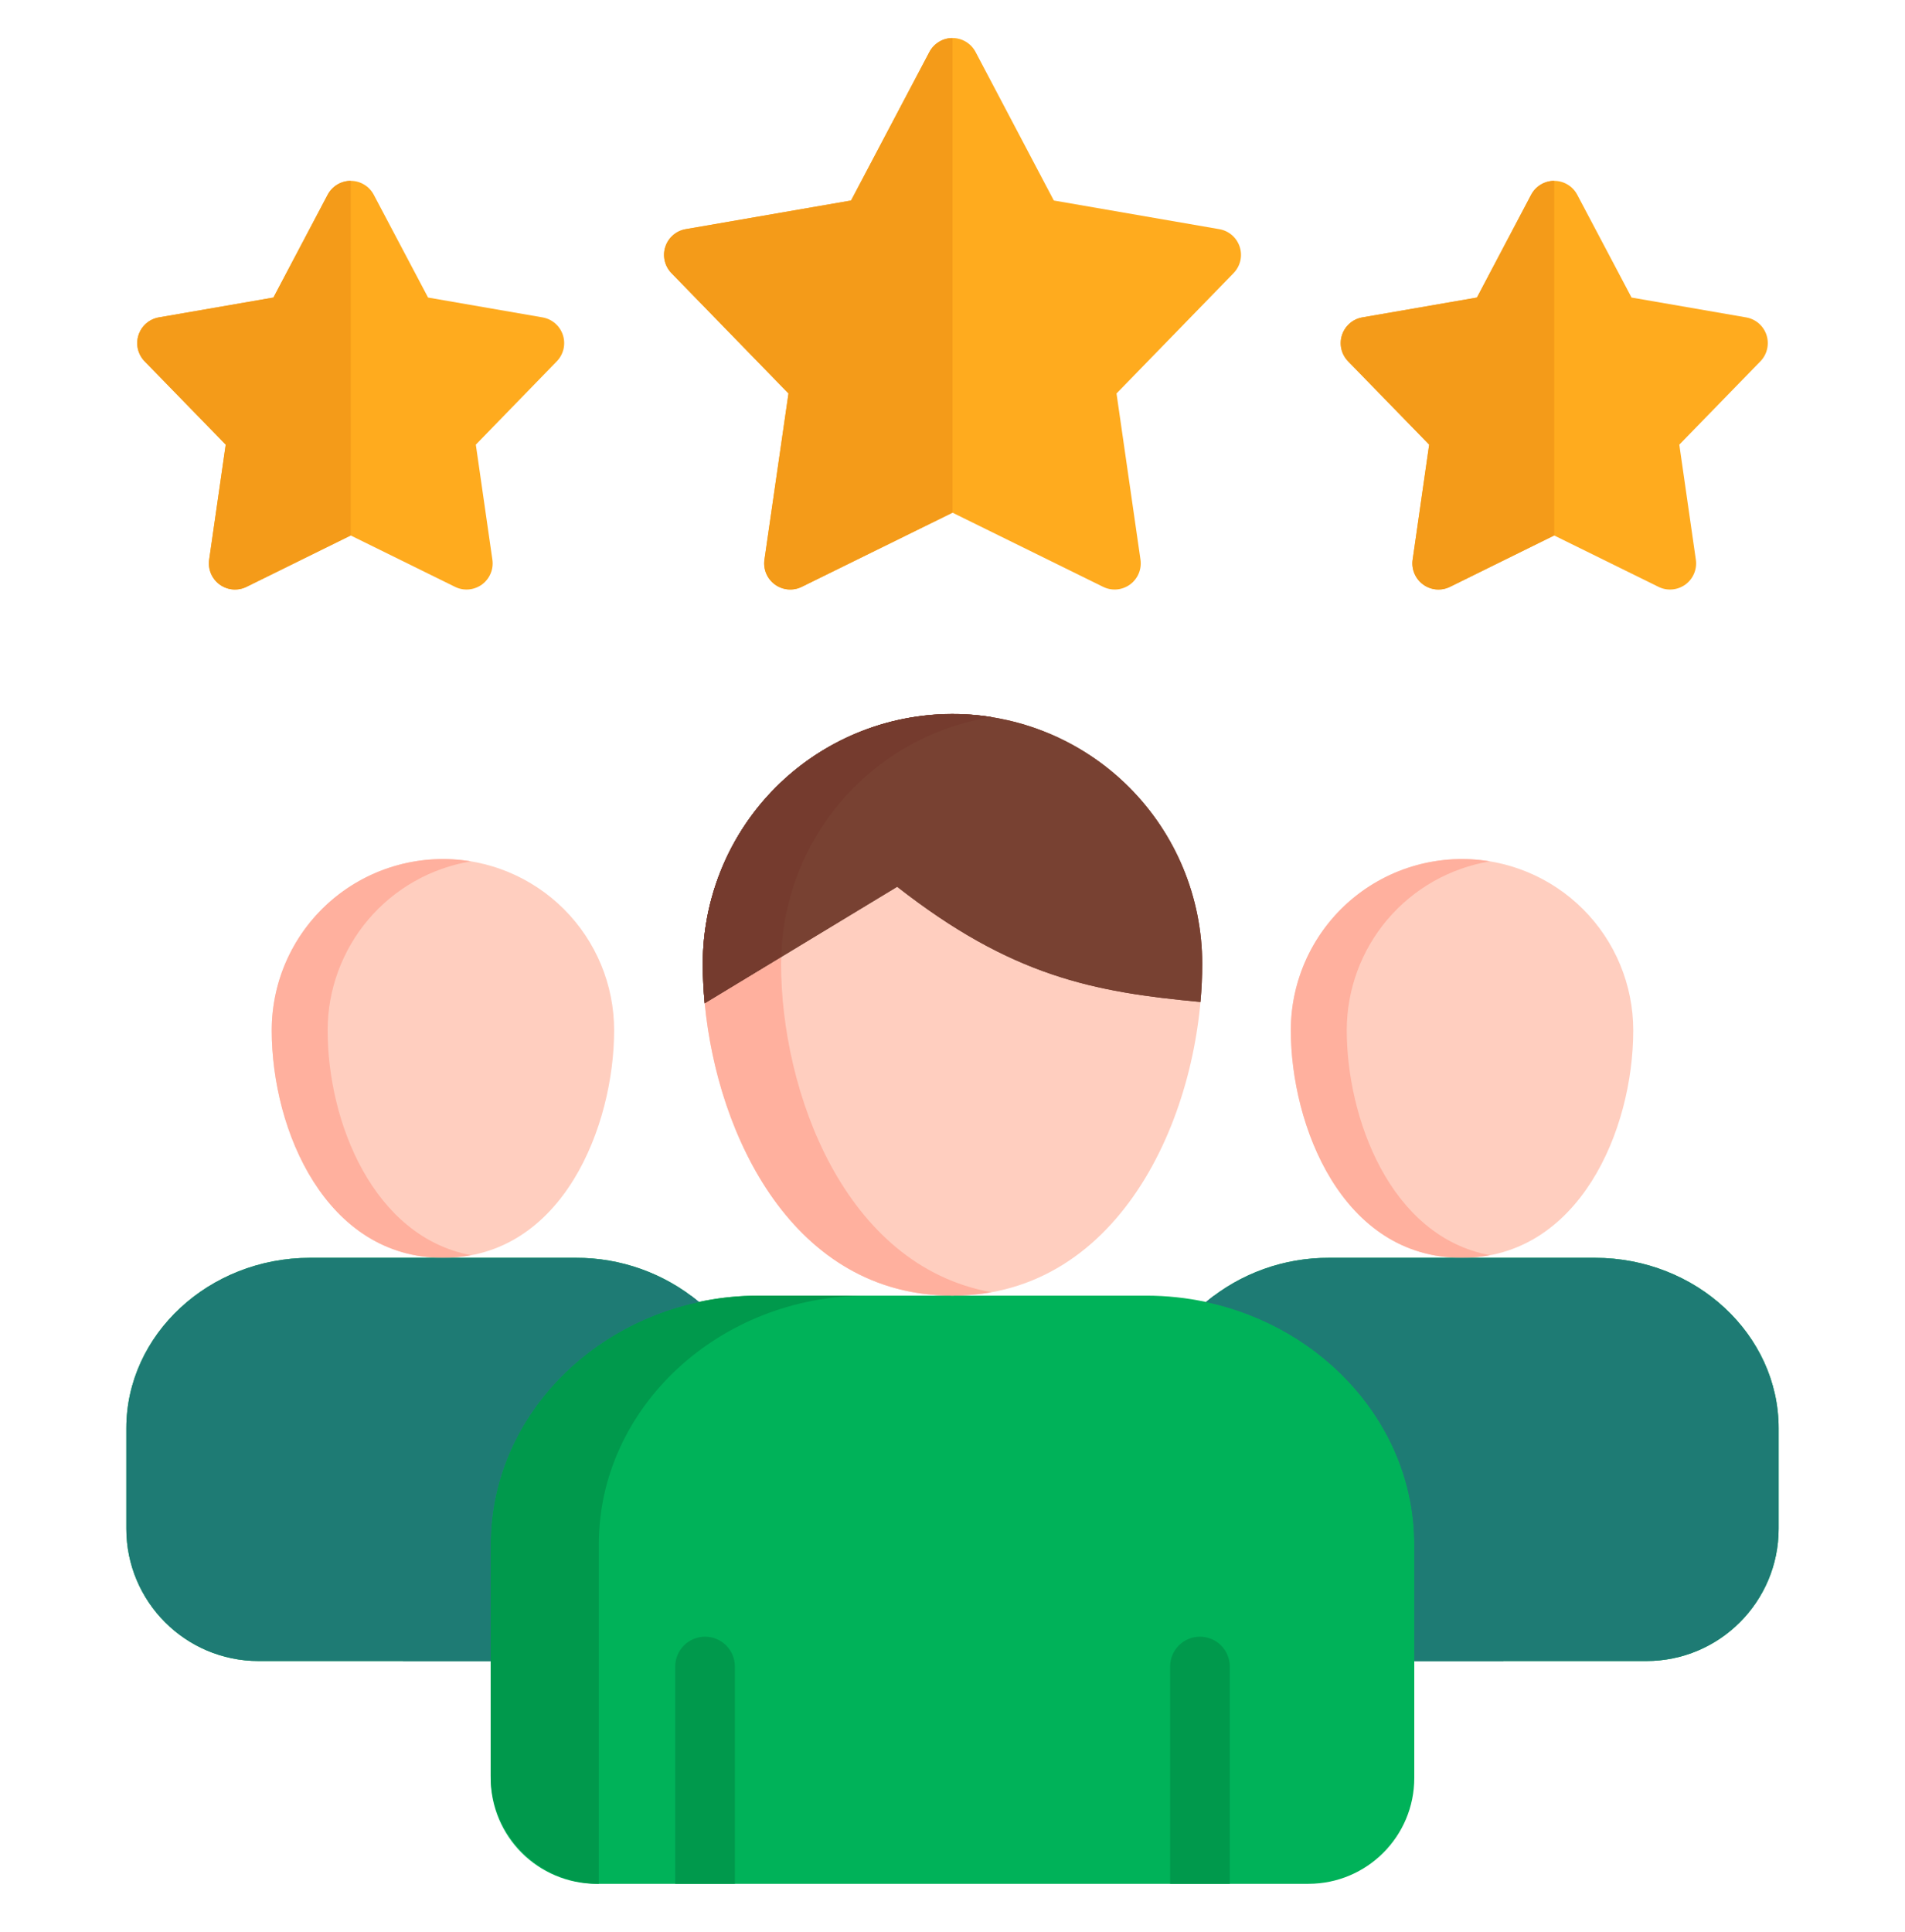
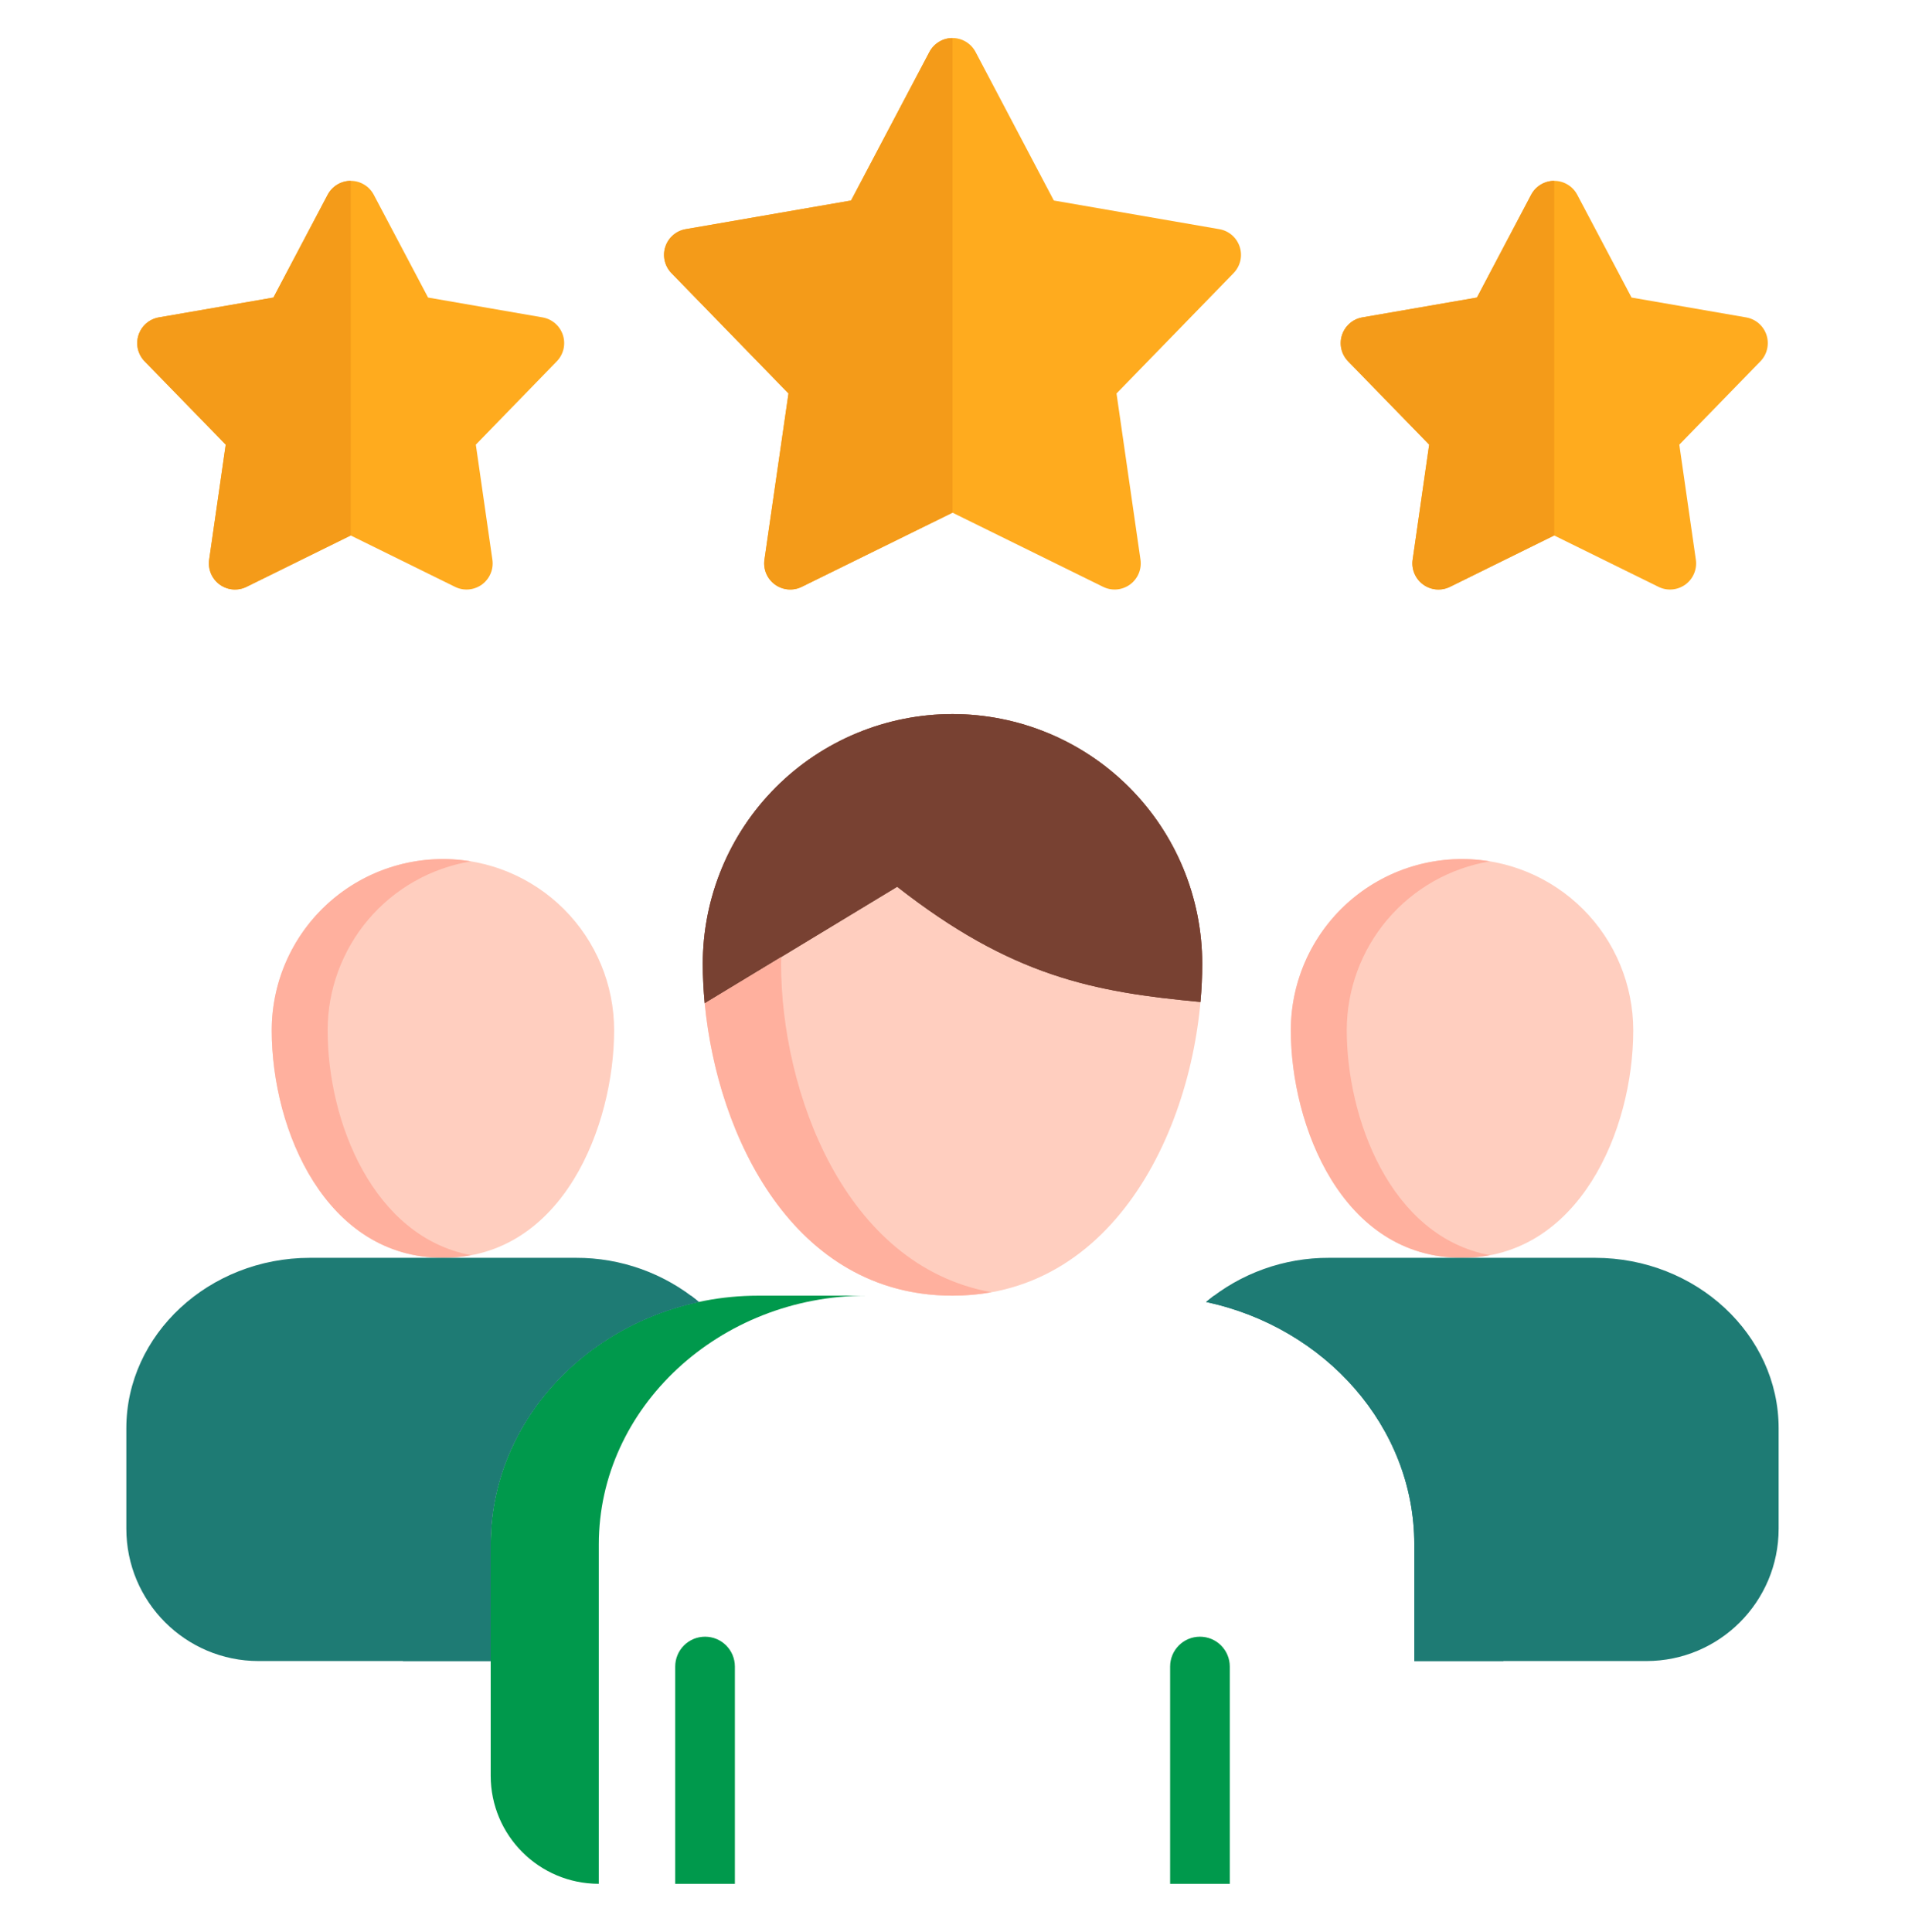
<svg xmlns="http://www.w3.org/2000/svg" width="72" height="73" viewBox="0 0 72 73" fill="none">
-   <path d="M60.284 47.532H50.229C48.534 47.525 46.891 48.114 45.587 49.197L45.583 49.2C44.843 49.042 44.09 48.962 43.334 48.961H28.665C27.909 48.962 27.155 49.042 26.415 49.2L26.412 49.197C25.108 48.115 23.465 47.526 21.77 47.532H11.716C7.898 47.532 4.775 50.432 4.775 53.973V57.769C4.775 60.53 7.014 62.769 9.775 62.769H18.546V67.187C18.546 69.396 20.337 71.187 22.546 71.187H49.453C51.662 71.187 53.453 69.396 53.453 67.187V62.769H62.224C64.985 62.769 67.224 60.53 67.224 57.769V53.973C67.224 50.432 64.101 47.532 60.284 47.532Z" fill="#00B259" />
  <path d="M36 26.98C37.24 26.98 38.467 27.224 39.612 27.699C40.758 28.174 41.798 28.869 42.675 29.746C43.551 30.623 44.246 31.663 44.72 32.809C45.194 33.954 45.438 35.182 45.438 36.422C45.438 41.948 42.437 48.962 36 48.962C29.364 48.962 26.562 41.632 26.562 36.422C26.562 35.182 26.806 33.954 27.28 32.809C27.754 31.663 28.449 30.623 29.326 29.746C30.202 28.869 31.242 28.174 32.388 27.699C33.533 27.224 34.76 26.98 36 26.98Z" fill="#FFCEBF" />
  <path d="M32.752 48.962H28.666C23.098 48.962 18.546 53.193 18.546 58.359V67.101C18.546 69.358 20.375 71.187 22.632 71.187V71.187V58.359C22.632 53.193 27.184 48.962 32.752 48.962Z" fill="#00994C" />
  <path d="M55.256 32.462C56.973 32.463 58.619 33.145 59.833 34.359C61.047 35.572 61.729 37.219 61.729 38.935C61.729 42.724 59.67 47.532 55.256 47.532C50.708 47.532 48.787 42.509 48.787 38.935C48.787 37.219 49.468 35.573 50.681 34.359C51.894 33.145 53.54 32.463 55.256 32.462ZM16.743 32.462C15.026 32.463 13.38 33.145 12.166 34.359C10.952 35.572 10.27 37.219 10.27 38.935C10.27 42.724 12.328 47.532 16.743 47.532C21.291 47.532 23.211 42.509 23.211 38.935C23.212 37.219 22.531 35.573 21.317 34.359C20.104 33.145 18.459 32.463 16.743 32.462Z" fill="#FFCEBF" />
  <path d="M33.909 33.51C38.233 36.896 41.335 37.49 45.371 37.863C45.415 37.376 45.438 36.893 45.438 36.422C45.438 35.182 45.193 33.955 44.719 32.81C44.245 31.665 43.55 30.625 42.673 29.748C41.797 28.872 40.757 28.177 39.612 27.703C38.467 27.228 37.239 26.984 36 26.984C34.761 26.984 33.533 27.228 32.388 27.703C31.243 28.177 30.203 28.872 29.327 29.748C28.45 30.625 27.755 31.665 27.281 32.81C26.807 33.955 26.562 35.182 26.562 36.422C26.562 36.903 26.587 37.403 26.635 37.914L33.909 33.51Z" fill="#784132" />
-   <path d="M29.527 36.163C29.587 33.961 30.415 31.85 31.867 30.194C33.319 28.538 35.304 27.442 37.48 27.096C36.132 26.883 34.753 26.964 33.44 27.334C32.126 27.705 30.909 28.356 29.871 29.242C28.833 30.128 28 31.229 27.429 32.469C26.858 33.708 26.562 35.057 26.562 36.422C26.562 36.903 26.587 37.403 26.635 37.914L29.527 36.163Z" fill="#753B2E" />
  <path d="M50.901 38.935C50.901 37.402 51.445 35.919 52.436 34.75C53.427 33.581 54.801 32.801 56.313 32.55C55.386 32.396 54.437 32.446 53.532 32.696C52.626 32.946 51.786 33.39 51.07 33.998C50.354 34.606 49.779 35.362 49.384 36.215C48.99 37.068 48.786 37.996 48.787 38.935C48.787 42.509 50.708 47.532 55.256 47.532C55.61 47.532 55.963 47.499 56.311 47.432C52.523 46.719 50.901 42.217 50.901 38.935ZM12.383 38.935C12.384 37.402 12.929 35.919 13.92 34.749C14.912 33.58 16.287 32.8 17.799 32.55C16.872 32.396 15.923 32.446 15.018 32.696C14.112 32.946 13.271 33.39 12.555 33.998C11.838 34.606 11.263 35.362 10.868 36.215C10.473 37.067 10.269 37.996 10.27 38.935C10.27 42.724 12.328 47.532 16.743 47.532C17.098 47.532 17.453 47.499 17.802 47.432C14.114 46.734 12.383 42.408 12.383 38.935Z" fill="#FFB09E" />
  <path d="M33.909 33.51C38.233 36.896 41.335 37.49 45.371 37.863C45.415 37.376 45.438 36.893 45.438 36.422C45.438 35.182 45.193 33.955 44.719 32.81C44.245 31.665 43.55 30.625 42.673 29.748C41.797 28.872 40.757 28.177 39.612 27.703C38.467 27.228 37.239 26.984 36 26.984C34.761 26.984 33.533 27.228 32.388 27.703C31.243 28.177 30.203 28.872 29.327 29.748C28.45 30.625 27.755 31.665 27.281 32.81C26.807 33.955 26.562 35.182 26.562 36.422C26.562 36.903 26.587 37.403 26.635 37.914L33.909 33.51Z" fill="#784132" />
  <path d="M29.521 36.422C29.521 36.335 29.525 36.249 29.527 36.163L26.635 37.914C27.113 42.925 29.978 48.962 35.999 48.962C36.494 48.962 36.987 48.919 37.473 48.832C31.902 47.829 29.521 41.225 29.521 36.422Z" fill="#FFB09E" />
-   <path d="M29.527 36.163C29.587 33.961 30.415 31.85 31.867 30.194C33.319 28.538 35.304 27.442 37.48 27.096C36.132 26.883 34.753 26.964 33.44 27.334C32.126 27.705 30.909 28.356 29.871 29.242C28.833 30.128 28 31.229 27.429 32.469C26.858 33.708 26.562 35.057 26.562 36.422C26.562 36.903 26.587 37.403 26.635 37.914L29.527 36.163Z" fill="#753B2E" />
  <path d="M27.775 71.187V62.976C27.775 62.677 27.656 62.39 27.445 62.179C27.233 61.967 26.947 61.849 26.648 61.849C26.349 61.849 26.062 61.967 25.851 62.179C25.639 62.39 25.52 62.677 25.52 62.976V71.187H27.775ZM46.48 71.187V62.976C46.48 62.677 46.361 62.39 46.149 62.179C45.938 61.967 45.651 61.849 45.352 61.849C45.053 61.849 44.767 61.967 44.555 62.179C44.344 62.39 44.225 62.677 44.225 62.976V71.187H46.48Z" fill="#00994C" />
  <path d="M46.855 9.327C46.911 9.498 46.919 9.681 46.878 9.855C46.837 10.03 46.749 10.191 46.624 10.32L42.199 14.869L43.105 21.15C43.13 21.328 43.107 21.509 43.037 21.675C42.967 21.84 42.853 21.983 42.708 22.089C42.562 22.195 42.391 22.258 42.212 22.274C42.033 22.289 41.853 22.255 41.692 22.176L36 19.373L30.304 22.176C30.143 22.255 29.963 22.289 29.784 22.274C29.605 22.258 29.433 22.194 29.288 22.089C29.143 21.983 29.029 21.84 28.959 21.674C28.89 21.509 28.866 21.327 28.892 21.149L29.801 14.869L25.376 10.319C25.251 10.191 25.164 10.03 25.123 9.855C25.082 9.681 25.09 9.498 25.146 9.327C25.201 9.157 25.302 9.004 25.438 8.887C25.573 8.769 25.738 8.691 25.915 8.66L32.166 7.577L35.128 1.963C35.212 1.805 35.337 1.672 35.491 1.579C35.645 1.486 35.821 1.437 36 1.437C36.18 1.437 36.356 1.486 36.509 1.579C36.663 1.672 36.788 1.805 36.872 1.964L39.83 7.577L46.084 8.66C46.261 8.69 46.427 8.768 46.563 8.886C46.699 9.004 46.8 9.156 46.855 9.327ZM20.506 11.994L16.179 11.244L14.127 7.36C14.043 7.201 13.918 7.068 13.764 6.976C13.611 6.883 13.435 6.834 13.255 6.834C13.076 6.834 12.9 6.883 12.746 6.976C12.593 7.069 12.467 7.202 12.384 7.36L10.334 11.244L6.005 11.994C5.828 12.024 5.663 12.103 5.527 12.22C5.391 12.338 5.29 12.491 5.235 12.661C5.179 12.832 5.172 13.015 5.212 13.19C5.253 13.365 5.341 13.525 5.466 13.654L8.531 16.802L7.905 21.15C7.88 21.328 7.903 21.509 7.973 21.675C8.043 21.84 8.157 21.984 8.302 22.089C8.448 22.195 8.619 22.259 8.798 22.274C8.977 22.289 9.157 22.255 9.318 22.175L13.256 20.235L17.197 22.176C17.358 22.256 17.538 22.29 17.717 22.274C17.896 22.259 18.067 22.195 18.213 22.09C18.358 21.984 18.472 21.841 18.542 21.675C18.612 21.51 18.635 21.329 18.61 21.151L17.984 16.803L21.045 13.653C21.17 13.525 21.257 13.364 21.298 13.19C21.338 13.015 21.331 12.832 21.275 12.661C21.22 12.491 21.119 12.338 20.983 12.221C20.848 12.103 20.683 12.025 20.506 11.994V11.994ZM66.766 12.661C66.71 12.49 66.609 12.338 66.474 12.22C66.338 12.103 66.172 12.024 65.995 11.994L61.665 11.244L59.613 7.36C59.529 7.201 59.404 7.068 59.25 6.976C59.097 6.883 58.921 6.834 58.741 6.834C58.562 6.834 58.386 6.883 58.232 6.976C58.079 7.069 57.953 7.202 57.87 7.36L55.821 11.244L51.491 11.994C51.314 12.024 51.148 12.103 51.013 12.22C50.877 12.338 50.776 12.491 50.721 12.661C50.665 12.832 50.657 13.015 50.698 13.19C50.739 13.365 50.827 13.525 50.952 13.654L54.016 16.802L53.391 21.15C53.365 21.328 53.389 21.509 53.459 21.675C53.529 21.84 53.643 21.984 53.788 22.089C53.933 22.195 54.105 22.259 54.284 22.274C54.463 22.289 54.643 22.255 54.804 22.175L58.741 20.235L62.683 22.176C62.844 22.256 63.024 22.29 63.203 22.274C63.382 22.259 63.553 22.195 63.698 22.09C63.844 21.984 63.958 21.841 64.027 21.675C64.097 21.51 64.121 21.329 64.095 21.151L63.47 16.803L66.534 13.655C66.66 13.526 66.748 13.365 66.788 13.19C66.829 13.015 66.821 12.832 66.766 12.661Z" fill="#FFAB1E" />
-   <path d="M18.546 62.769H9.775C7.014 62.769 4.775 60.53 4.775 57.769V53.973C4.775 50.432 7.898 47.532 11.716 47.532H21.77C23.465 47.526 25.108 48.115 26.412 49.197L26.415 49.2C21.923 50.158 18.546 53.91 18.546 58.359L18.546 62.769ZM60.283 47.532H50.229C48.534 47.525 46.891 48.114 45.587 49.197L45.583 49.2C50.073 50.158 53.453 53.91 53.453 58.359V62.769H62.224C64.986 62.769 67.224 60.53 67.224 57.769V53.973C67.224 50.432 64.101 47.532 60.283 47.532Z" fill="#1E7B74" />
+   <path d="M18.546 62.769H9.775C7.014 62.769 4.775 60.53 4.775 57.769V53.973C4.775 50.432 7.898 47.532 11.716 47.532H21.77C23.465 47.526 25.108 48.115 26.412 49.197L26.415 49.2C21.923 50.158 18.546 53.91 18.546 58.359L18.546 62.769ZM60.283 47.532H50.229C48.534 47.525 46.891 48.114 45.587 49.197L45.583 49.2C50.073 50.158 53.453 53.91 53.453 58.359V62.769H62.224C64.986 62.769 67.224 60.53 67.224 57.769V53.973C67.224 50.432 64.101 47.532 60.283 47.532" fill="#1E7B74" />
  <path d="M56.823 62.769V58.359C56.823 53.193 52.267 48.962 46.703 48.962H45.887C45.785 49.038 45.685 49.116 45.588 49.197L45.583 49.2C50.074 50.158 53.454 53.91 53.454 58.359V62.769H56.823ZM26.412 49.197C26.315 49.116 26.215 49.038 26.113 48.962H25.35C19.783 48.962 15.23 53.193 15.23 58.359V62.769H18.546V58.359C18.546 53.91 21.923 50.158 26.416 49.2L26.412 49.197Z" fill="#1E7B74" />
  <path d="M13.255 6.834C13.075 6.834 12.899 6.883 12.746 6.976C12.592 7.069 12.467 7.202 12.383 7.36L10.334 11.244L6.005 11.994C5.828 12.024 5.663 12.103 5.527 12.22C5.391 12.338 5.29 12.491 5.235 12.661C5.179 12.832 5.172 13.015 5.212 13.19C5.253 13.365 5.341 13.525 5.466 13.654L8.531 16.802L7.905 21.15C7.88 21.328 7.903 21.509 7.973 21.675C8.043 21.84 8.157 21.984 8.302 22.089C8.448 22.195 8.619 22.259 8.798 22.274C8.977 22.289 9.157 22.255 9.318 22.176L13.256 20.234L13.255 6.834ZM36 1.437C35.821 1.437 35.644 1.486 35.491 1.579C35.337 1.672 35.211 1.805 35.127 1.963L32.166 7.577L25.915 8.66C25.738 8.69 25.573 8.769 25.438 8.886C25.302 9.004 25.201 9.156 25.145 9.327C25.09 9.498 25.082 9.68 25.123 9.855C25.163 10.03 25.251 10.19 25.376 10.319L29.801 14.868L28.892 21.149C28.866 21.327 28.889 21.508 28.959 21.674C29.029 21.839 29.143 21.983 29.288 22.088C29.433 22.194 29.605 22.258 29.784 22.273C29.963 22.289 30.142 22.255 30.304 22.175L36 19.373V1.437ZM58.743 6.834H58.741C58.561 6.834 58.385 6.883 58.232 6.976C58.078 7.069 57.953 7.202 57.869 7.361L55.821 11.244L51.491 11.994C51.314 12.024 51.148 12.103 51.013 12.22C50.877 12.338 50.776 12.491 50.721 12.661C50.665 12.832 50.657 13.015 50.698 13.19C50.739 13.365 50.827 13.525 50.952 13.654L54.016 16.802L53.391 21.15C53.365 21.328 53.389 21.509 53.459 21.675C53.529 21.84 53.643 21.984 53.788 22.089C53.934 22.195 54.105 22.259 54.284 22.274C54.463 22.289 54.643 22.255 54.804 22.176L58.741 20.234L58.743 20.235L58.743 6.834Z" fill="#F49B19" />
</svg>